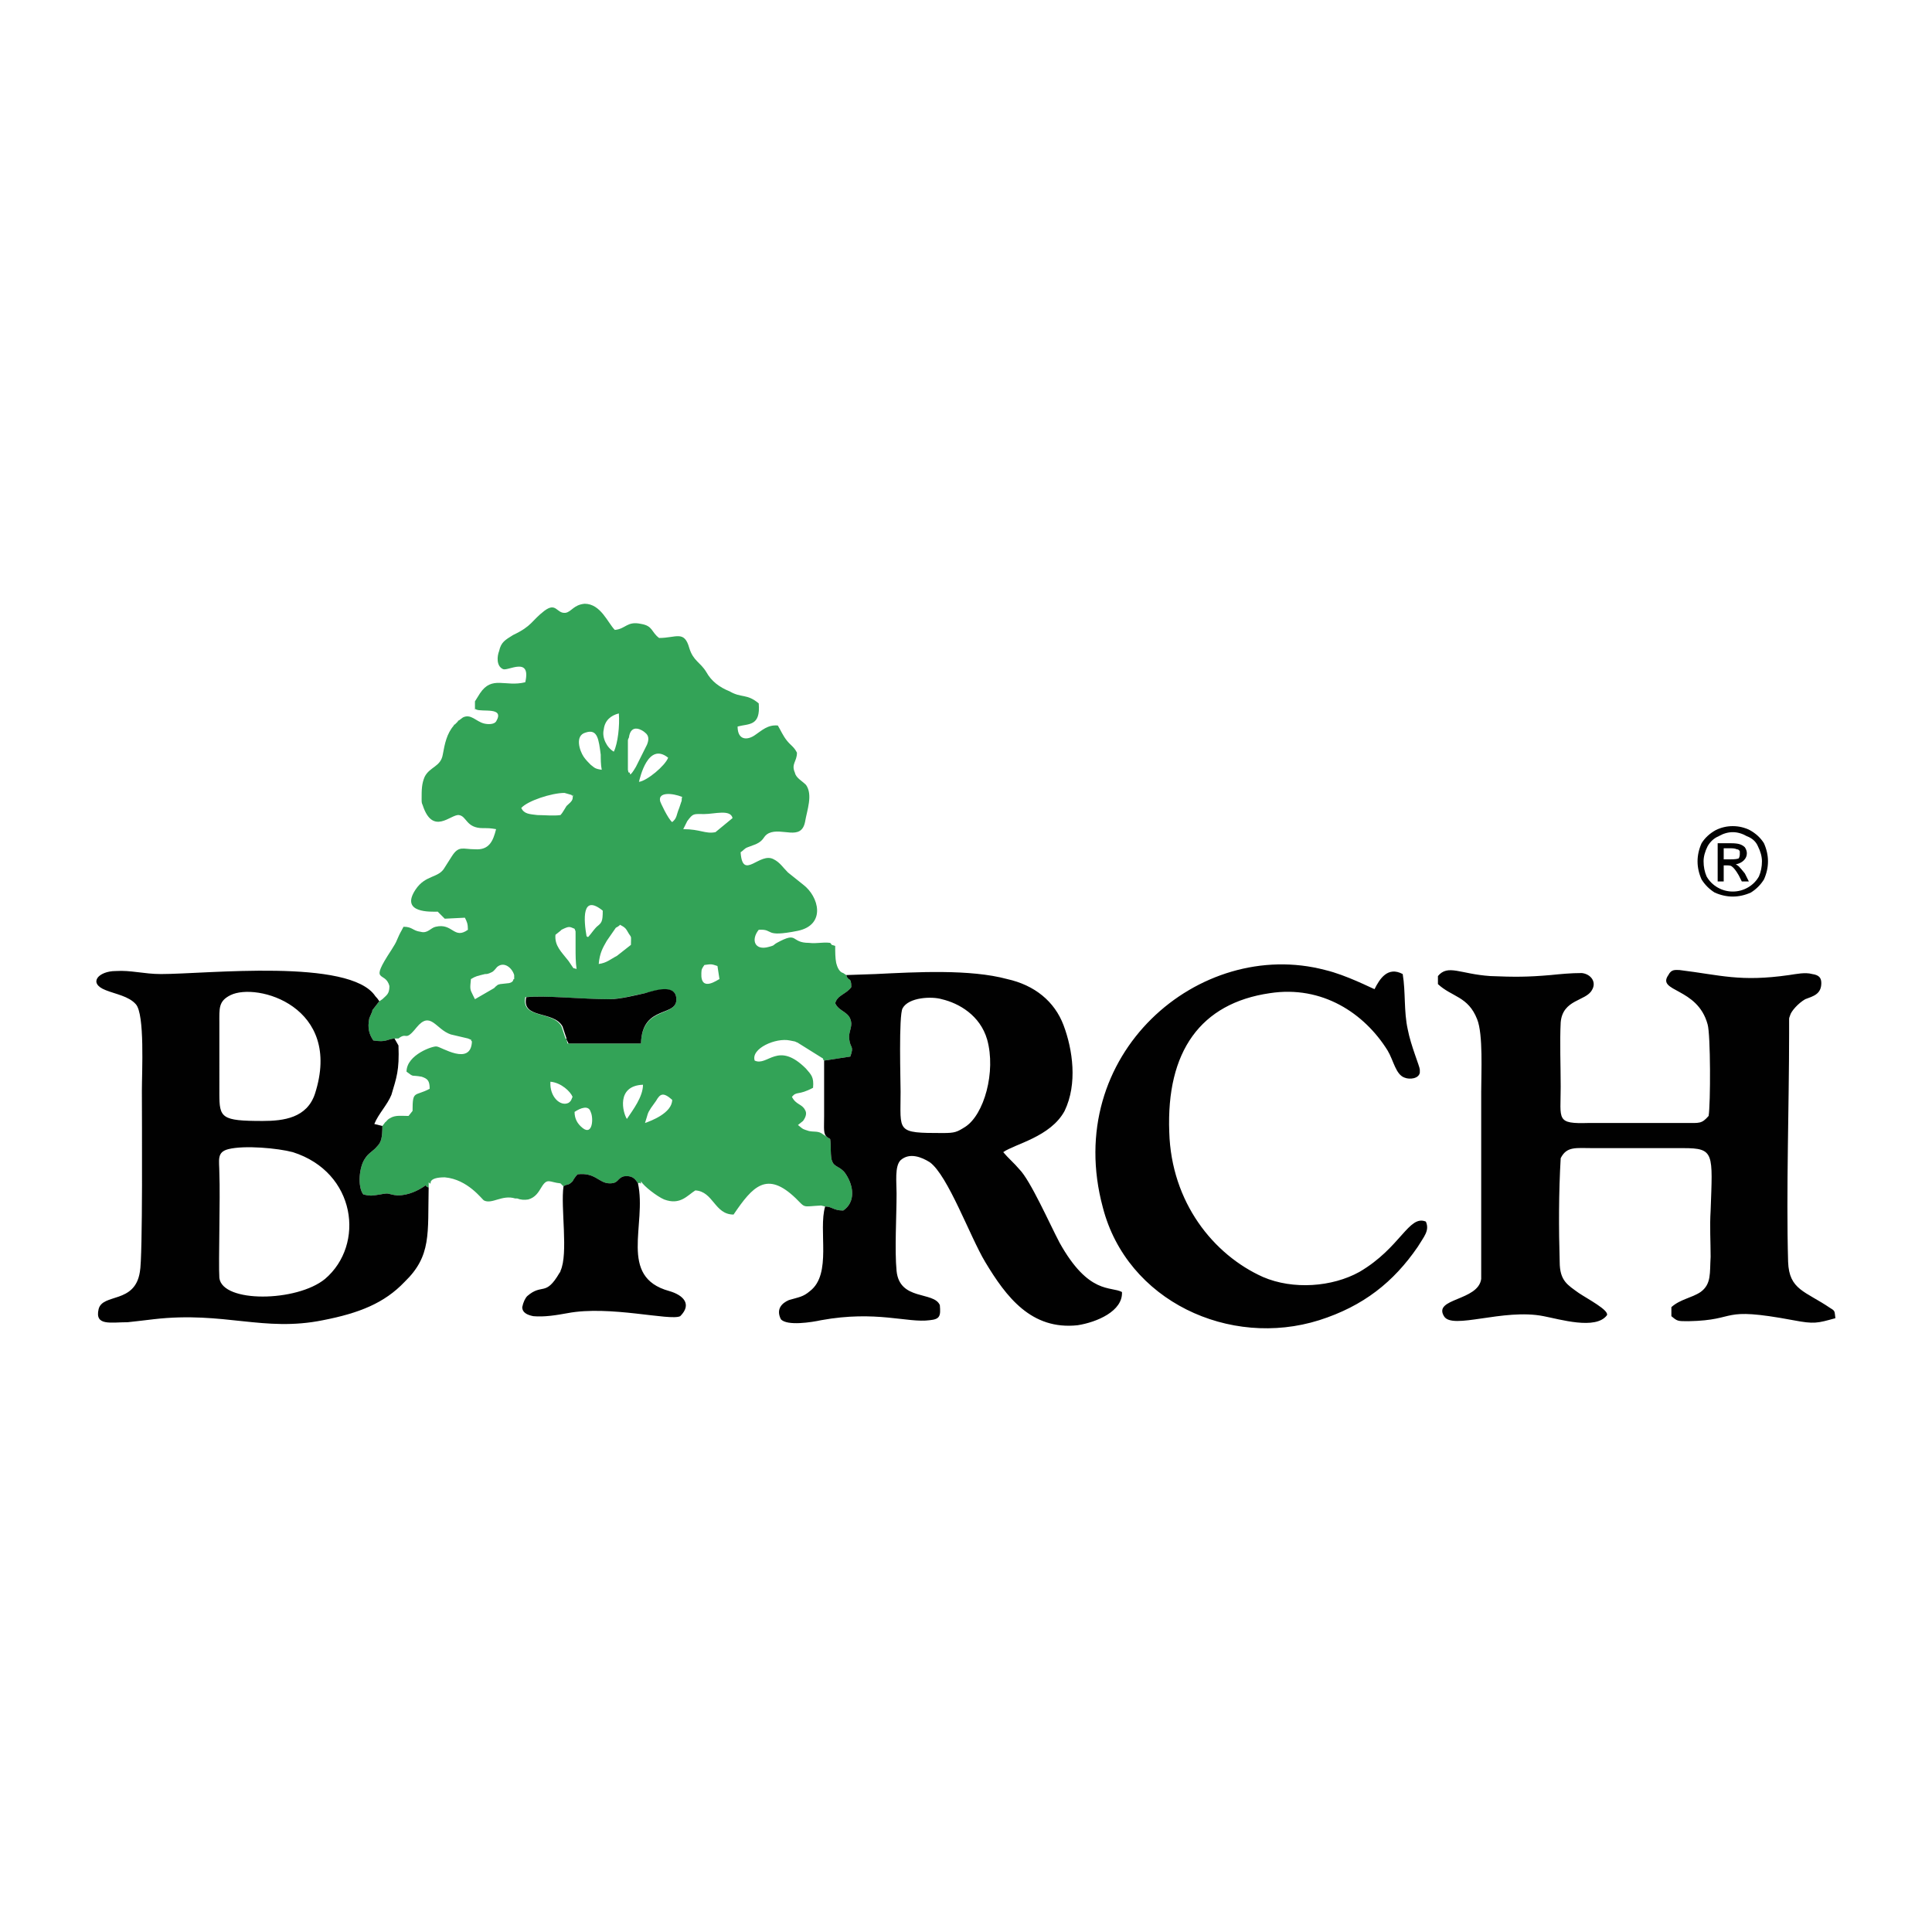
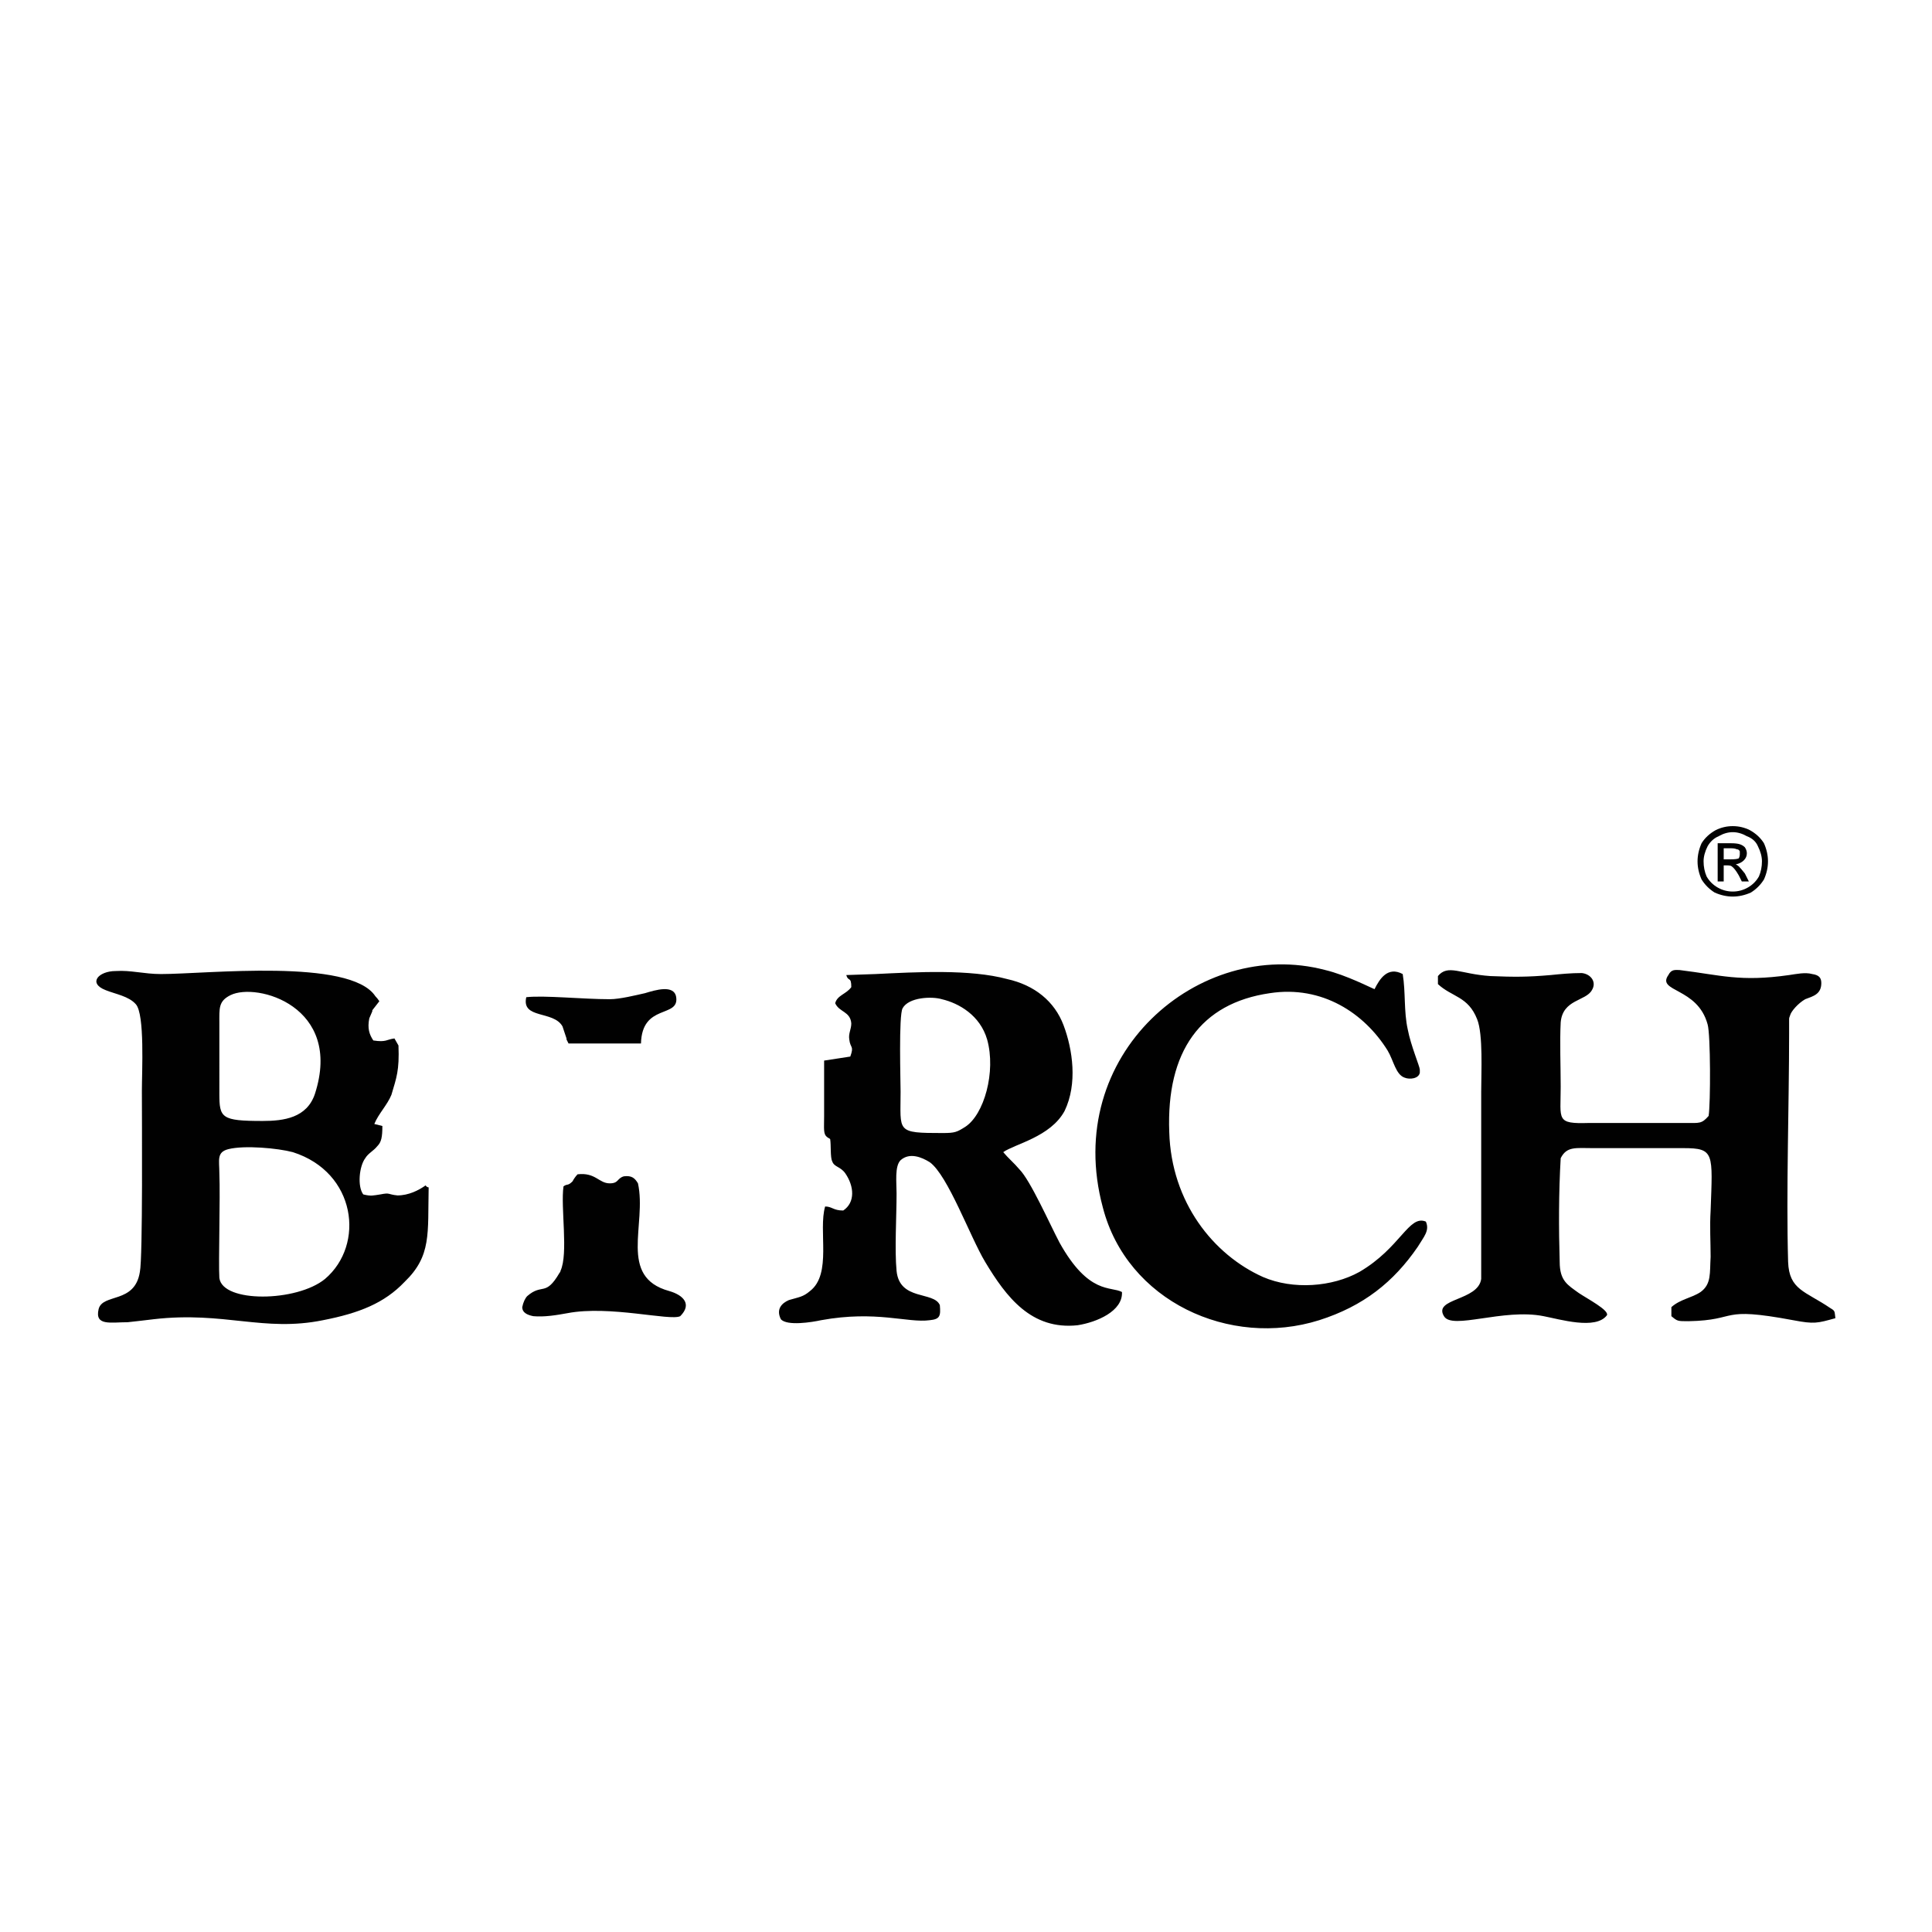
<svg xmlns="http://www.w3.org/2000/svg" version="1.2" viewBox="0 0 192 192" width="400" height="400">
  <title>birch-pdf</title>
  <defs>
    <clipPath clipPathUnits="userSpaceOnUse" id="cp1">
-       <path d="m0 0h192v192h-192z" />
+       <path d="m0 0h192v192h-192" />
    </clipPath>
  </defs>
  <style>
		.s0 { fill: #33a357 } 
		.s1 { fill: #010101 } 
	</style>
  <g id="Page 1" clip-path="url(#cp1)">
-     <path id="Path 1" fill-rule="evenodd" class="s0" d="m38 99.3c0.4-0.4 0.7-0.5 0.7-1.3-0.4-1.6-2.1-0.1 0.2-3.6 0.3-0.5 0.4-0.6 0.6-1.1 0.3-0.7 0.3-0.6 0.6-1.2 0.9 0 0.9 0.4 1.7 0.5 0.7 0.2 1-0.4 1.5-0.5 1.7-0.4 1.8 1.3 3.2 0.3 0-0.6-0.1-0.8-0.3-1.2l-2 0.1-0.7-0.7c-0.6 0-3.8 0.2-2.2-2.2 1-1.5 2.3-1.1 2.9-2.2l0.7-1.1c0.7-1.1 1.1-0.7 2.3-0.7 1.4 0.1 1.8-0.8 2.1-2-0.6-0.1-0.7-0.1-1.3-0.1-1.7 0-1.6-1.2-2.4-1.3-0.8-0.1-2.6 2.1-3.6-1-0.1-0.2-0.1-0.3-0.1-0.6 0-0.9 0-1.5 0.3-2.2 0.5-1 1.6-1 1.8-2.2 0.2-1.1 0.4-2.1 1.1-2.9q0-0.1 0.1-0.1l0.3-0.3q0-0.1 0.1-0.1l0.4-0.3c0.8-0.4 1.3 0.4 2.1 0.6 0.4 0.1 1 0.1 1.2-0.2 0.9-1.5-1.4-0.9-2-1.2-0.1-0.2-0.1 0.4-0.1-0.4 0-0.2 0-0.3 0-0.4l0.5-0.8c1.2-1.8 2.5-0.6 4.5-1.1 0.6-2.6-1.7-1.1-2.2-1.3-0.7-0.3-0.6-1.3-0.4-1.8 0.2-0.9 0.6-1.1 1.4-1.6 1.9-0.9 1.8-1.4 3.1-2.4 1.2-0.9 1.2 0.3 2.1 0.2 0.6-0.1 0.8-0.8 1.9-0.9 1.6 0 2.3 1.9 3 2.6 1.1-0.1 1.2-0.9 2.6-0.6 1.2 0.2 1 0.8 1.8 1.4 1.7 0 2.5-0.8 3 1 0.4 1.3 1.1 1.4 1.7 2.4 0.5 0.9 1.3 1.5 2.3 1.9 1.2 0.7 1.7 0.2 2.9 1.2 0.2 2.3-1 2-2.1 2.3 0 1.4 1 1.4 1.8 0.8 0.6-0.4 1.2-1 2.2-0.9 0.3 0.5 0.5 1 0.9 1.5 0.4 0.5 0.7 0.6 1 1.2 0 0.9-0.6 1.1-0.2 2 0.1 0.5 0.7 0.8 1.1 1.2 0.7 1 0.1 2.5-0.1 3.7-0.4 1.9-2.3 0.5-3.6 1.1-0.6 0.3-0.4 0.7-1.3 1.1l-0.8 0.3c-0.3 0.1-0.4 0.3-0.7 0.5 0.2 2.9 1.9-0.1 3.3 0.7 0.6 0.3 0.9 0.8 1.4 1.3l1.5 1.2c1.6 1.2 2.3 4-0.5 4.6-3.5 0.7-2.3-0.2-3.9-0.1-0.8 1-0.4 2.1 1 1.7 0.7-0.2 0.3-0.1 0.8-0.4 2.2-1.2 1.3 0 3.2 0 0.8 0.1 1.3-0.1 2.1 0 0.3 0.3-0.1 0.1 0.5 0.3 0 0.6 0 1.2 0.1 1.7 0.1 0.4 0.3 0.9 0.7 1l0.3 0.2c0.2 0.7 0.5 0.1 0.5 1.2-0.5 0.7-1.4 0.8-1.6 1.6 0.4 0.9 1.5 0.8 1.6 2 0 0.6-0.3 1-0.2 1.6 0.1 0.9 0.5 0.6 0.1 1.7l-2.6 0.4c0 0-0.1-0.1-0.1-0.1 0 0 0-0.1 0-0.1l-2.4-1.5c-0.3-0.2 0 0-0.4-0.2l-0.5-0.1c-1.4-0.3-3.9 0.8-3.5 2 1.3 0.6 2.3-2 5.1 0.8 0.5 0.6 0.8 0.8 0.7 1.9-1.5 0.8-1.6 0.3-2.1 0.9 0.4 0.8 1 0.7 1.3 1.3 0.2 0.3 0.1 0.7-0.2 1.1l-0.5 0.4c0.6 0.5 0.5 0.4 1.1 0.6 0.5 0.1 0.8 0 1.2 0.2l0.6 0.4c0.1 0.1 0.2 0.1 0.3 0.2 0.1 0.6 0 1.8 0.2 2.2 0.2 0.6 0.8 0.5 1.3 1.2 0.9 1.3 1 2.9-0.2 3.7-1 0-1.1-0.4-1.8-0.4l-0.4-0.1c-1.9 0.1-1.5 0.3-2.5-0.7-2.9-2.8-4.3-1.2-6.2 1.6-1.9 0-2-2.3-3.8-2.4-0.8 0.5-1.5 1.5-3.1 0.9-0.7-0.3-2-1.3-2.3-1.8 0 0.5 0 0-0.3 0.2-0.3-0.5-0.6-0.8-1.4-0.7-0.7 0.2-0.5 0.7-1.4 0.7-1.1 0-1.4-1.1-3.2-0.9-0.2 0.2-0.4 0.5-0.5 0.7-0.5 0.5-0.5 0.2-0.9 0.5l-0.3-0.3c-1.1-0.1-1.3-0.6-1.9 0.4-0.3 0.5-0.6 1-1.3 1.2q-0.6 0.1-1.1-0.1h-0.2c-1.3-0.4-2.3 0.6-3.1 0.2-0.2-0.1-1.6-2.1-3.9-2.3-1.6 0-1.4 0.6-1.4 0.6-0.2 0.1-0.2-0.5-0.2 0.4 0 0-0.2 0-0.3-0.2-0.7 0.5-1.7 1-2.8 1-1-0.1-0.7-0.3-1.7-0.1-0.7 0.1-0.9 0.2-1.7 0-0.6-0.8-0.4-2.8 0.2-3.6 0.3-0.5 0.8-0.7 1.2-1.2 0.4-0.4 0.5-0.9 0.5-2l0.3-0.4c0.1 0 0.1-0.2 0.5-0.4 0.5-0.3 1.1-0.2 1.8-0.2l0.4-0.5c0-2.1 0.2-1.4 1.7-2.2 0-0.8-0.2-1-0.8-1.2-1.1-0.2-0.7 0.1-1.5-0.5 0-1.7 2.7-2.6 3-2.5 0.4 0 3.4 2 3.5-0.5-0.3-0.3 0.3 0-0.4-0.3l-1.7-0.4c-1.5-0.5-2-2.4-3.4-0.7-1.2 1.5-0.9 0.4-1.8 1.1h-0.4c-0.8 0.1-0.8 0.4-2.1 0.2-0.4-0.6-0.6-1.2-0.4-2.2l0.3-0.7q0 0 0-0.1l0.7-0.9zm28.8 10c-0.9-0.8-1.2-0.6-1.6 0.1l-0.5 0.7c-0.4 0.6-0.3 0.6-0.6 1.5 0.6-0.2 2.7-1 2.7-2.3zm-2.9-1.5c-2.7 0.1-2 2.8-1.6 3.4 0.6-0.9 1.6-2.2 1.6-3.4zm-7 1.2c-0.2-0.5-1.1-1.4-2.2-1.5-0.1 1.5 1 2.5 1.8 2.1 0.3-0.2 0.3-0.4 0.4-0.6zm-4.7-9.9c-0.4 2.2 2.7 1.3 3.6 2.9l0.4 1.2q0.1 0 0.1 0.1l0.1 0.4h7.3c0.1-3.9 3.8-2.5 3.5-4.6-0.2-1.3-2.2-0.6-3.1-0.4-1 0.2-2.5 0.6-3.6 0.6-2.6 0-6.5-0.4-8.3-0.2zm-5.2-0.2q0.1 0.2 0.2 0.4l1.9-1.1q0 0 0.1-0.1 0 0 0.1-0.1 0 0 0 0c0.2-0.1 0-0.1 0.4-0.2l0.9-0.1c0.4-0.1 0.4-0.3 0.4-0.3 0 0 0-0.1 0.1-0.1 0-0.2 0 0 0-0.4-0.2-0.7-1-1.4-1.7-0.8-0.1 0.1-0.3 0.4-0.5 0.5-0.4 0.2-0.5 0.2-0.7 0.2-0.8 0.2-0.9 0.2-1.4 0.5-0.1 1-0.1 1 0.2 1.6zm24.5-1.6l-0.2-1.3c-0.6-0.2-0.6-0.2-1.3-0.1-0.2 0.3-0.3 0.4-0.3 0.8-0.1 2 1.7 0.6 1.8 0.6zm-10.2-2.3l1.4-1.1c0-0.8 0.1-0.7-0.2-1.1-0.3-0.5-0.3-0.6-0.9-0.9 0 0.1-0.4 0.3-0.4 0.3l-0.9 1.3c-0.4 0.7-0.7 1.2-0.8 2.3 0.8-0.1 1.2-0.5 1.8-0.8zm-5.6-2.5l-0.5 0.4c-0.1 1.1 0.6 1.7 1.3 2.6 0.7 1 0.3 0.6 0.8 0.8-0.1-0.7-0.1-1.4-0.1-2.1v-1.4c0-0.4 0-0.2-0.1-0.5-0.5-0.2-0.5-0.3-1.3 0.1q-0.1 0.1-0.1 0.1zm2.7 0.6c0 0.2 0.5-0.6 0.9-1 0.5-0.4 0.6-0.5 0.6-1.6-2.1-1.7-1.9 0.9-1.6 2.6 0 0 0-0.1 0.1 0zm9.5-10.7c1.7 0 2.2 0.5 3.2 0.3l1.7-1.4c-0.2-0.9-1.8-0.4-2.8-0.4-1.1 0-1.1-0.1-1.7 0.7zm-2.3-2.8c0 0.1 0.8 1.8 1.2 2.1 0.5-0.4 0.4-0.7 0.7-1.4l0.2-0.6c0.1-0.2 0-0.3 0.1-0.5-1-0.4-2.4-0.5-2.2 0.4zm-12.2 1.4c0.7 0 1.6 0.1 2.3 0 0.2-0.2 0.4-0.6 0.6-0.9 0.3-0.3 0.5-0.4 0.6-0.7 0.1-0.8 0-0.1-0.1-0.4l-0.7-0.2c-1.3 0-3.7 0.8-4.3 1.5 0.3 0.6 0.8 0.6 1.6 0.7zm13-5.7c-2-1.6-2.8 2-2.9 2.4 0.8-0.1 2.6-1.6 2.9-2.4zm-6.6 1.2c-0.1-0.5-0.1-1.1-0.1-1.5-0.2-1.5-0.3-2.6-1.5-2.2-1.1 0.3-0.6 1.8-0.2 2.4 0.2 0.3 0.5 0.6 0.7 0.8 0.4 0.3 0.4 0.4 1.1 0.5zm3.4-0.3l1.1-2.2c0.2-0.5 0.2-0.9-0.2-1.2-0.2-0.2-1.4-1-1.6 0.5-0.1 0.2-0.1 0.2-0.1 0.4v2.8c0.1 0.4 0 0.2 0.2 0.3 0 0-0.1 0.6 0.6-0.6zm-1.7-5.3c-0.8 0.2-1.4 0.7-1.5 1.6-0.2 0.8 0.3 1.8 1 2.2 0.4-0.8 0.6-2.6 0.5-3.8zm-3.6 41.2c1 0.8 1.1-1 0.8-1.6-0.2-0.7-1-0.4-1.6 0 0 0.7 0.3 1.2 0.8 1.6z" />
    <path id="Path 2" fill-rule="evenodd" class="s1" d="m148.1 97c2.4 0.1 3.7 0.1 6-0.1 1-0.1 2-0.2 3.1-0.2 0.9 0.1 1.5 0.9 1 1.7-0.6 1.1-2.9 0.9-3.1 3.2-0.1 1.9 0 4.4 0 6.4 0 3.3-0.5 3.7 2.8 3.6h9.6c1.4 0 1.6 0.1 2.3-0.7 0.2-1.2 0.2-8.1-0.1-9.1-1-3.7-5.1-3.2-3.9-4.9 0.3-0.6 0.7-0.5 1.1-0.5 4.1 0.5 6 1.2 10.9 0.5 0.7-0.1 1.6-0.3 2.3-0.1 0.7 0.1 0.9 0.4 0.9 0.9 0 1.1-0.8 1.3-1.6 1.6-0.7 0.4-1.4 1.2-1.5 1.6-0.1 0.3-0.1 0.2-0.1 0.5 0 0.4 0 0.9 0 1.3 0 7.1-0.3 15.7-0.1 22.7 0.1 2.8 1.7 2.9 4.2 4.6 0.5 0.3 0.4 0.3 0.5 1-1.8 0.5-2.1 0.6-4.2 0.2-7.5-1.4-5.3 0-10.4 0.1-1.1 0-1.1 0-1.7-0.5v-0.9c0.9-0.8 2-0.9 2.9-1.5 1.1-0.8 0.9-1.9 1-3.5 0-1.5-0.1-3 0-4.6 0.2-5.7 0.4-6.2-2.7-6.2h-9c-1.7 0-2.6-0.2-3.2 1-0.2 3.4-0.2 7-0.1 10.3 0 1.9 0.8 2.3 1.9 3.1 0.9 0.6 3 1.7 2.8 2.2-1.1 1.5-4.7 0.4-6.3 0.1-4-0.8-9.1 1.4-9.9 0-1.1-1.8 3.4-1.5 3.7-3.7v-18.6c0-1.9 0.2-5.7-0.4-7.2-0.9-2.3-2.5-2.2-3.9-3.5v-0.8c1-1.2 2.2-0.2 5.2 0zm-107.9 30.4c-2 2.1-4.5 3.1-8.1 3.8-5.9 1.2-9.8-0.9-16.8-0.1-0.9 0.1-1.6 0.2-2.6 0.3-1.7 0-3.3 0.4-2.9-1.3 0.4-1.6 3.6-0.5 4.1-3.7 0.3-1.4 0.2-15.4 0.2-18 0-1.9 0.3-7.6-0.6-8.6-0.7-0.8-2-1-3-1.4-1.8-0.7-0.7-1.9 1-1.9 1.5-0.1 2.8 0.3 4.5 0.3 4.5 0 18.8-1.6 21.3 2.2q0.2 0.2 0.4 0.5l-0.7 0.9q0 0.1 0 0.1l-0.3 0.7c-0.2 1 0 1.6 0.4 2.2 1.3 0.2 1.3-0.1 2.1-0.2l0.4 0.7c0.1 2.5-0.2 3.2-0.7 4.9-0.4 1-1.3 1.9-1.7 2.9l0.8 0.2c0 1.1-0.1 1.6-0.5 2-0.4 0.5-0.9 0.7-1.2 1.2-0.6 0.8-0.8 2.8-0.2 3.6 0.8 0.2 1 0.1 1.7 0 1-0.2 0.7 0 1.7 0.1 1.1 0 2.1-0.5 2.8-1 0.1 0.2 0.3 0.2 0.3 0.2-0.1 4.6 0.3 6.8-2.4 9.4zm-18.4-18.7c0 2.4 0.2 2.7 4.3 2.7 2.1 0 4.4-0.3 5.2-2.7 2.8-8.7-5.8-11.1-8.4-9.8-1.2 0.6-1.1 1.3-1.1 2.8zm0 7.9c0.1 2.5-0.1 8.8 0 10.4 0.3 2.5 7.7 2.4 10.5 0.1 4-3.4 3.1-10.6-3.2-12.6-1.5-0.4-4.8-0.7-6.4-0.3-1.2 0.3-0.9 1.1-0.9 2.4z" />
    <path id="Path 3" fill-rule="evenodd" class="s1" d="m100.1 97.3c2.7 0.6 4.7 2.2 5.6 4.6 0.9 2.4 1.4 5.8 0.1 8.5-1.4 2.6-5 3.3-6.1 4.1 0.5 0.6 1.1 1.1 1.6 1.7 1.1 1.1 3 5.4 4 7.3 2.9 5.2 5.1 4.3 6.2 4.9 0.1 1.9-2.5 3-4.4 3.3-4.6 0.5-7.1-2.8-9.2-6.3-1.5-2.5-3.7-8.6-5.5-9.9-0.8-0.5-2-1-2.9-0.2-0.6 0.6-0.4 2.2-0.4 3.3 0 2.3-0.2 5.6 0 7.7 0.3 3 3.7 2 4.3 3.4 0.1 1.1 0 1.4-1 1.5-2.2 0.3-5.3-1-10.8 0-0.9 0.2-3.4 0.6-4-0.1-0.5-1 0.1-1.6 0.8-1.9 1-0.3 1.4-0.3 2.1-0.9 2.2-1.7 0.8-6 1.5-8.4 0.7 0 0.8 0.4 1.8 0.4 1.2-0.8 1.1-2.4 0.2-3.7-0.5-0.7-1.1-0.6-1.3-1.2-0.2-0.4-0.1-1.6-0.2-2.2-0.1-0.1-0.2-0.1-0.3-0.2-0.4-0.3-0.3-0.8-0.3-2.1v-5.5l2.6-0.4c0.4-1.1 0-0.8-0.1-1.7-0.1-0.6 0.2-1 0.2-1.6-0.1-1.2-1.2-1.1-1.6-2 0.2-0.8 1.1-0.9 1.6-1.6 0-1.1-0.3-0.5-0.5-1.2l2.9-0.1c4.1-0.2 9.4-0.5 13.1 0.5zm-10.4 2.9c-0.4 0.7-0.2 7.3-0.2 8.3 0 4-0.5 4.1 4.2 4.1 1.2 0 1.4-0.1 2.2-0.6 1.9-1.2 3.1-5.5 2.2-8.7-0.7-2.4-2.8-3.6-4.5-4-1-0.3-3.3-0.2-3.9 0.9zm51.2 23.7c-2.4 3.5-5.4 5.9-9.8 7.3-8.9 2.8-19.1-1.9-21.5-11.2-4.1-15.2 9.6-26.9 22.1-23.6 2.1 0.5 4.6 1.8 4.9 1.9 0.5-1 1.3-2.3 2.8-1.5 0.3 1.8 0.1 3.7 0.5 5.5 0.3 1.6 1.2 3.7 1.2 4 0 0.2 0 0.1 0 0.3-0.1 0.6-1 0.7-1.5 0.5-0.9-0.3-1.1-1.7-1.7-2.7-2.3-3.7-6.5-6.5-11.7-5.7-6.9 1-10.3 5.8-10 13.8 0.2 7 4.4 12.2 9.3 14.4 3 1.3 6.9 1 9.6-0.5 4.1-2.4 4.9-5.7 6.6-5 0.4 0.9-0.2 1.5-0.8 2.5zm-85.2 2.4c0.8-1.7 0-6.3 0.3-8.4 0.4-0.3 0.4 0 0.9-0.5 0.1-0.2 0.3-0.5 0.5-0.7 1.8-0.2 2.1 0.9 3.2 0.9 0.9 0 0.7-0.5 1.4-0.7 0.8-0.1 1.1 0.2 1.4 0.7 0.9 4.1-2 9.3 3.1 10.7 1.4 0.4 2.3 1.3 1.1 2.5-1 0.5-7-1.1-11.2-0.3-1.1 0.2-2.3 0.4-3.4 0.3-0.5-0.1-1.1-0.3-1.1-0.9 0.1-0.5 0.3-0.9 0.5-1.1 1.5-1.3 1.8 0.1 3.2-2.3q0.1-0.1 0.1-0.2zm8.4-27.6c1-0.3 2.9-0.9 3.1 0.4 0.3 2.1-3.4 0.6-3.5 4.6h-7.2l-0.2-0.4q0-0.1 0-0.1l-0.4-1.2c-0.9-1.6-4.1-0.7-3.6-2.9 1.8-0.2 5.6 0.2 8.3 0.2 1 0 2.6-0.4 3.5-0.6zm108.1-16.6q0.9 0 1.7 0.4 0.9 0.5 1.4 1.3 0.4 0.9 0.4 1.8 0 0.9-0.4 1.8-0.5 0.8-1.3 1.3-0.9 0.4-1.8 0.4-0.9 0-1.8-0.4-0.8-0.5-1.3-1.3-0.4-0.9-0.4-1.8 0-0.9 0.4-1.8 0.5-0.8 1.4-1.3 0.8-0.4 1.7-0.4zm0 0.6q-0.7 0-1.4 0.4-0.7 0.3-1.1 1-0.4 0.8-0.4 1.5 0 0.8 0.3 1.5 0.4 0.7 1.1 1.1 0.7 0.4 1.5 0.4 0.8 0 1.5-0.4 0.7-0.4 1.1-1.1 0.3-0.7 0.3-1.5 0-0.7-0.4-1.5-0.3-0.7-1.1-1-0.7-0.4-1.4-0.4zm-1.5 4.9v-3.8h1.3q0.6 0 0.9 0.1 0.3 0.1 0.5 0.3 0.2 0.3 0.2 0.6 0 0.4-0.3 0.7-0.3 0.3-0.8 0.4 0.2 0.1 0.3 0.2 0.2 0.2 0.6 0.7l0.4 0.8h-0.7l-0.3-0.6q-0.4-0.7-0.7-0.9-0.1-0.1-0.5-0.1h-0.3v1.6zm0.6-2.2h0.7q0.6 0 0.8-0.1 0.1-0.2 0.1-0.4 0-0.2 0-0.3-0.1-0.2-0.3-0.2-0.2-0.1-0.6-0.1h-0.7z" />
  </g>
</svg>